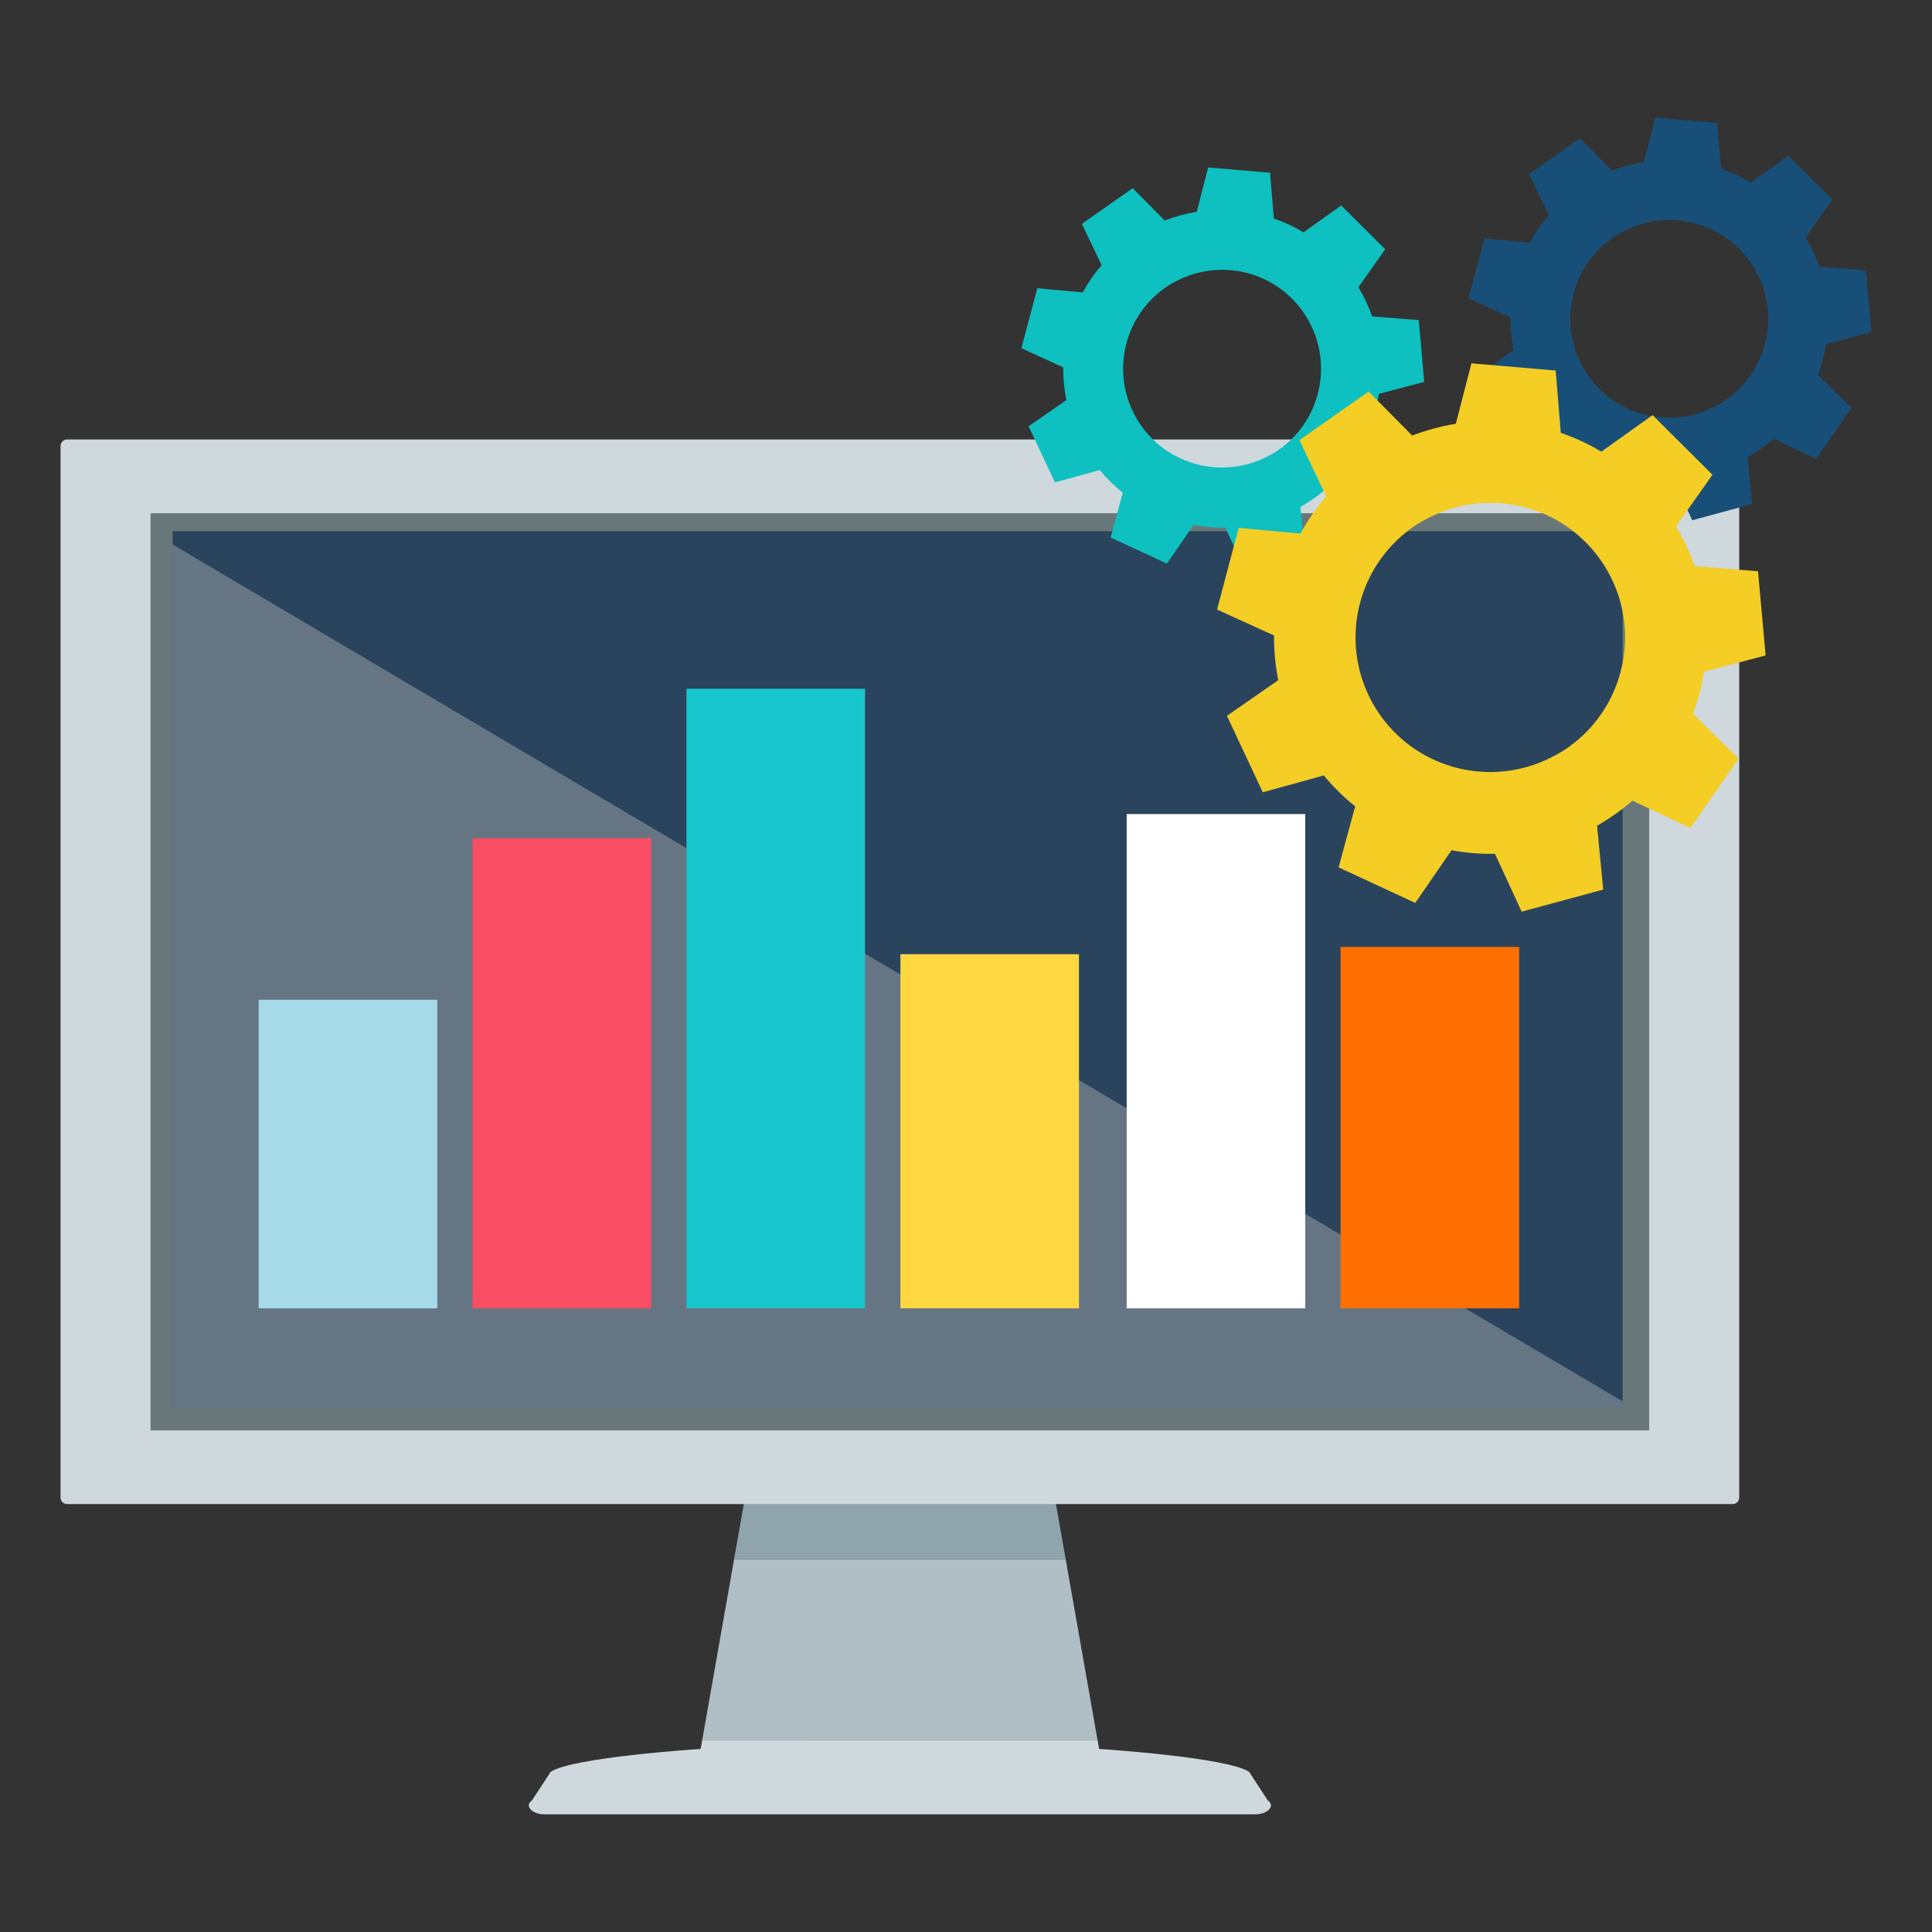
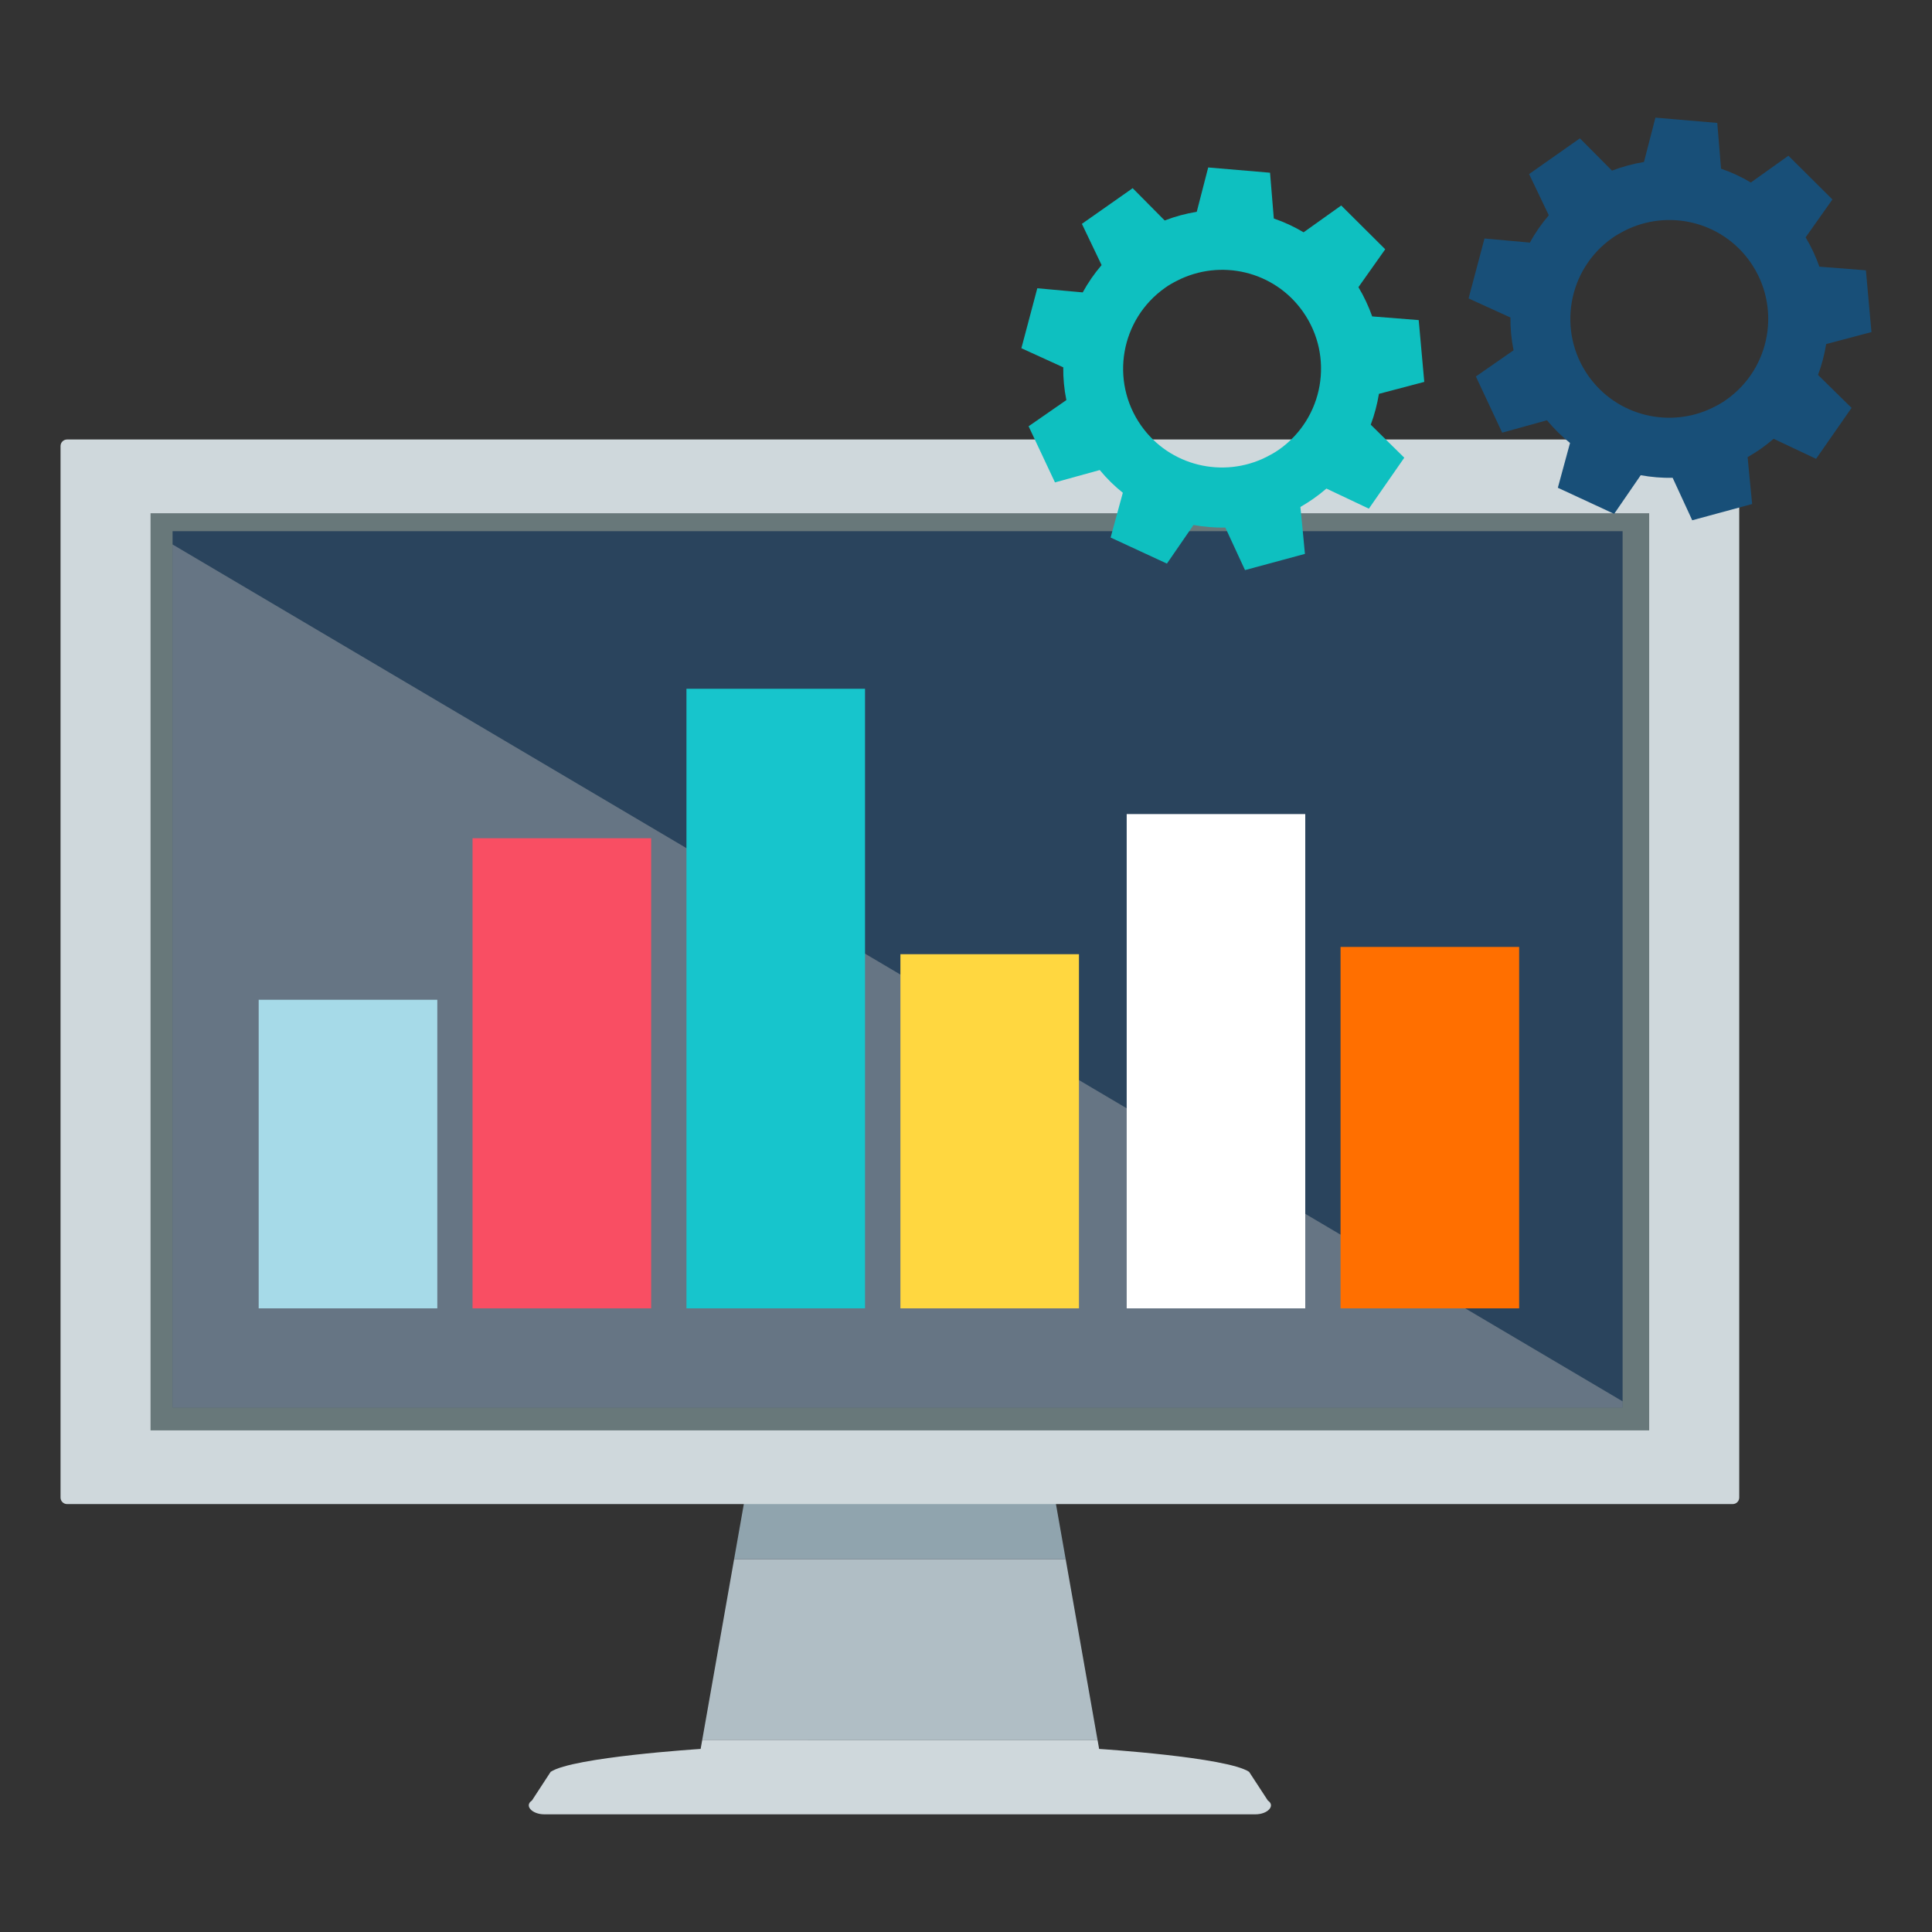
<svg xmlns="http://www.w3.org/2000/svg" version="1.1" id="Layer_1" x="0px" y="0px" width="75px" height="75px" viewBox="0 0 75 75" enable-background="new 0 0 75 75" xml:space="preserve">
  <rect x="0" y="0" width="75" height="75" fill="#333333" stroke="none" />
  <g id="_x38__2_">
    <g id="_x35__3_">
      <g>
        <g>
          <g>
            <polygon fill="#90A4AE" points="40.954,58.173 34.935,57.382 28.913,58.173 28.497,60.531 41.37,60.531      " />
            <polygon fill="#B0BEC5" points="41.37,60.531 28.497,60.531 27.259,67.554 42.607,67.554      " />
            <path fill="#CFD8DC" d="M49.219,69.898l-0.729-1.116c-0.862-0.57-5.797-0.887-5.797-0.887l-0.025-0.002l-0.06-0.34H27.259       l-0.06,0.34l-0.026,0.002c0,0-4.934,0.316-5.796,0.887l-0.729,1.116c-0.304,0.197,0.005,0.534,0.482,0.534h13.804h13.799       C49.214,70.433,49.522,70.096,49.219,69.898z" />
          </g>
          <g>
            <g>
              <path fill="#CFD8DC" d="M67.263,17.061H2.602c-0.138,0-0.252,0.114-0.252,0.255v40.818c0,0.141,0.114,0.254,0.252,0.254        h64.661c0.141,0,0.254-0.113,0.254-0.254V17.316C67.517,17.175,67.403,17.061,67.263,17.061z" />
              <rect x="5.844" y="19.924" fill="#68787A" width="58.177" height="35.603" />
            </g>
          </g>
        </g>
        <polygon fill="#2A445D" points="47.579,20.621 6.699,20.621 6.699,20.949 6.699,54.643 38.485,54.643 47.579,54.643      62.989,54.643 62.989,20.621    " />
      </g>
    </g>
    <polygon opacity="0.41" fill="#BDBDBD" points="6.699,21.136 6.699,54.643 38.485,54.643 47.579,54.643 62.989,54.643 62.989,54.4     " />
    <path fill="#0EC0C0" d="M55.29,14.825l-0.216-2.399l-1.806-0.143c-0.138-0.388-0.313-0.769-0.534-1.135l1.04-1.471l-1.708-1.7   l-1.461,1.041c-0.368-0.22-0.753-0.398-1.156-0.536l-0.146-1.777l-2.401-0.204l-0.444,1.721c-0.421,0.068-0.839,0.18-1.245,0.337   l-1.244-1.255l-0.055,0.041L41.999,8.69l0.765,1.6c-0.284,0.332-0.529,0.688-0.733,1.061l-1.763-0.161l-0.618,2.328l1.625,0.741   c-0.005,0.425,0.036,0.851,0.121,1.272l-1.466,1.017l1.024,2.179l1.738-0.48c0.271,0.328,0.573,0.626,0.896,0.882l-0.474,1.738   l2.186,1.012l1.031-1.499c0.406,0.073,0.822,0.108,1.237,0.101l0.763,1.65l2.326-0.629l-0.088-0.929l-0.088-0.892   c0.171-0.1,0.342-0.207,0.508-0.323c0.176-0.124,0.343-0.254,0.502-0.392l1.648,0.78l1.375-1.978l-1.302-1.282   c0.146-0.386,0.25-0.79,0.318-1.197L55.29,14.825z M49.65,17.454c-0.161,0.113-0.332,0.207-0.501,0.292   c-1.67,0.833-3.744,0.348-4.851-1.225c-1.219-1.733-0.803-4.129,0.934-5.351c0.149-0.108,0.309-0.196,0.468-0.276   c1.677-0.856,3.768-0.378,4.882,1.208C51.803,13.836,51.388,16.232,49.65,17.454z" />
    <path fill="#184F78" d="M72.65,12.891l-0.216-2.398l-1.806-0.141c-0.138-0.391-0.313-0.77-0.534-1.138l1.04-1.471l-1.708-1.698   l-1.458,1.04c-0.369-0.22-0.756-0.399-1.157-0.537l-0.147-1.776l-2.401-0.205l-0.444,1.721c-0.421,0.069-0.836,0.181-1.242,0.336   L61.331,5.37l-0.055,0.039l-1.917,1.348l0.765,1.601c-0.285,0.33-0.532,0.687-0.733,1.06l-1.763-0.16l-0.618,2.327l1.625,0.741   c-0.005,0.425,0.036,0.85,0.121,1.272l-1.463,1.017l1.021,2.181l1.738-0.481c0.273,0.328,0.573,0.625,0.896,0.881l-0.473,1.739   l2.186,1.013l1.031-1.5c0.408,0.074,0.824,0.109,1.24,0.101l0.76,1.648l2.326-0.631l-0.091-0.926l-0.085-0.893   c0.173-0.099,0.344-0.207,0.511-0.323c0.173-0.124,0.339-0.252,0.498-0.39l1.649,0.778l1.377-1.978l-1.302-1.28   c0.146-0.388,0.25-0.789,0.316-1.197L72.65,12.891z M67.011,15.521c-0.161,0.115-0.33,0.208-0.501,0.293   c-1.67,0.834-3.744,0.348-4.851-1.225c-1.219-1.733-0.803-4.13,0.931-5.351c0.152-0.107,0.31-0.196,0.471-0.279   c1.677-0.854,3.768-0.375,4.882,1.209C69.163,11.905,68.747,14.3,67.011,15.521z" />
    <g>
      <g>
        <g>
          <rect x="10.042" y="38.811" fill="#A6DAE8" width="6.934" height="11.979" />
        </g>
        <g>
          <rect x="18.344" y="32.54" fill="#F94E63" width="6.934" height="18.25" />
        </g>
        <g>
          <rect x="26.648" y="26.738" fill="#17C5CC" width="6.932" height="24.052" />
        </g>
        <g>
          <rect x="34.954" y="37.042" fill="#FFD740" width="6.931" height="13.748" />
        </g>
      </g>
      <g>
        <g>
          <rect x="43.738" y="31.602" fill="#FFFFFF" width="6.932" height="19.188" />
        </g>
        <g>
          <rect x="52.04" y="36.76" fill="#FF6F00" width="6.933" height="14.03" />
        </g>
      </g>
    </g>
-     <path fill="#F4CD25" d="M68.541,25.444l-0.295-3.268l-2.461-0.196c-0.183-0.529-0.423-1.045-0.722-1.545l1.415-2.005l-2.325-2.315   l-1.988,1.419c-0.501-0.299-1.028-0.543-1.575-0.732l-0.199-2.418l-3.271-0.279l-0.604,2.346c-0.572,0.093-1.14,0.245-1.695,0.458   l-1.694-1.712l-0.076,0.057l-2.608,1.833l1.041,2.181c-0.385,0.449-0.72,0.935-1,1.444l-2.399-0.22l-0.839,3.171l2.212,1.007   c-0.007,0.581,0.048,1.159,0.164,1.735l-1.993,1.383l1.392,2.968l2.369-0.653c0.37,0.446,0.778,0.85,1.218,1.2l-0.644,2.368   l2.977,1.38l1.406-2.044c0.554,0.101,1.119,0.15,1.687,0.137l1.036,2.247l3.166-0.857l-0.121-1.264l-0.118-1.215   c0.237-0.136,0.468-0.283,0.693-0.439c0.24-0.167,0.463-0.347,0.682-0.534l2.245,1.061l1.877-2.691l-1.777-1.746   c0.202-0.527,0.345-1.075,0.435-1.629L68.541,25.444z M60.863,29.024c-0.221,0.154-0.451,0.282-0.687,0.399   c-2.273,1.134-5.093,0.473-6.602-1.669c-1.66-2.361-1.096-5.623,1.271-7.289c0.204-0.144,0.418-0.265,0.637-0.376   c2.283-1.164,5.131-0.511,6.649,1.646C63.795,24.096,63.227,27.359,60.863,29.024z" />
  </g>
</svg>